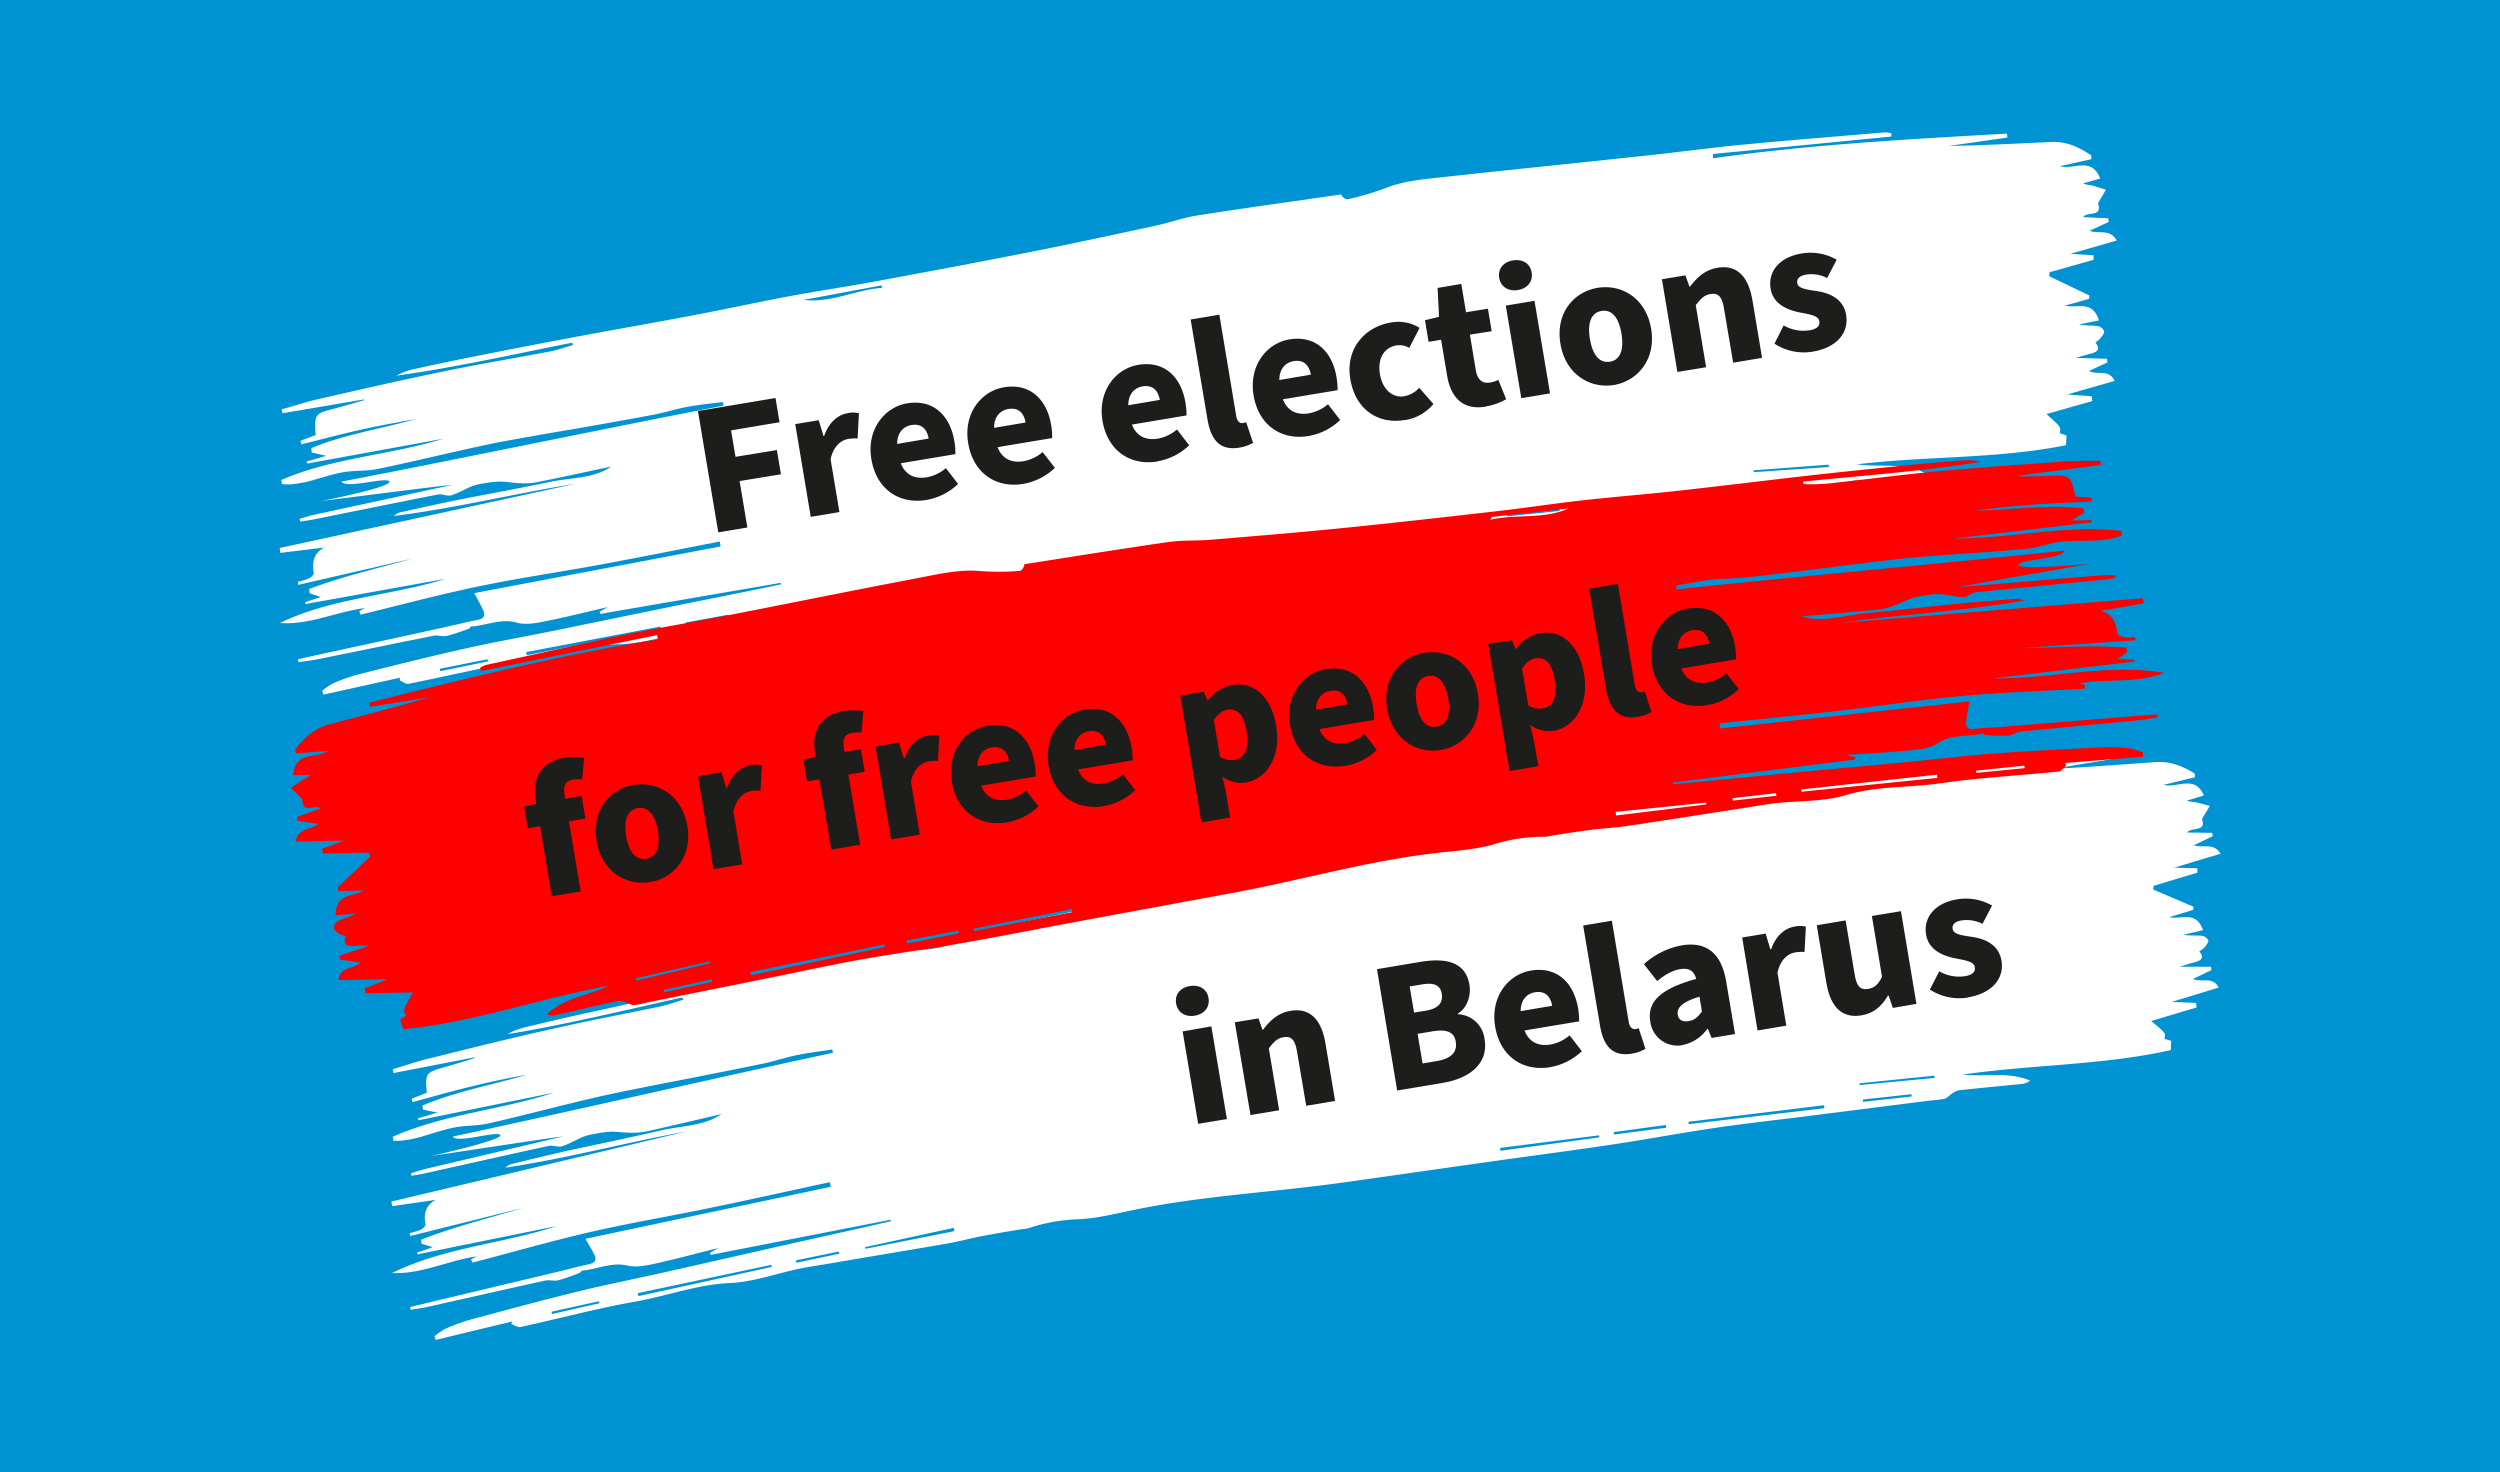
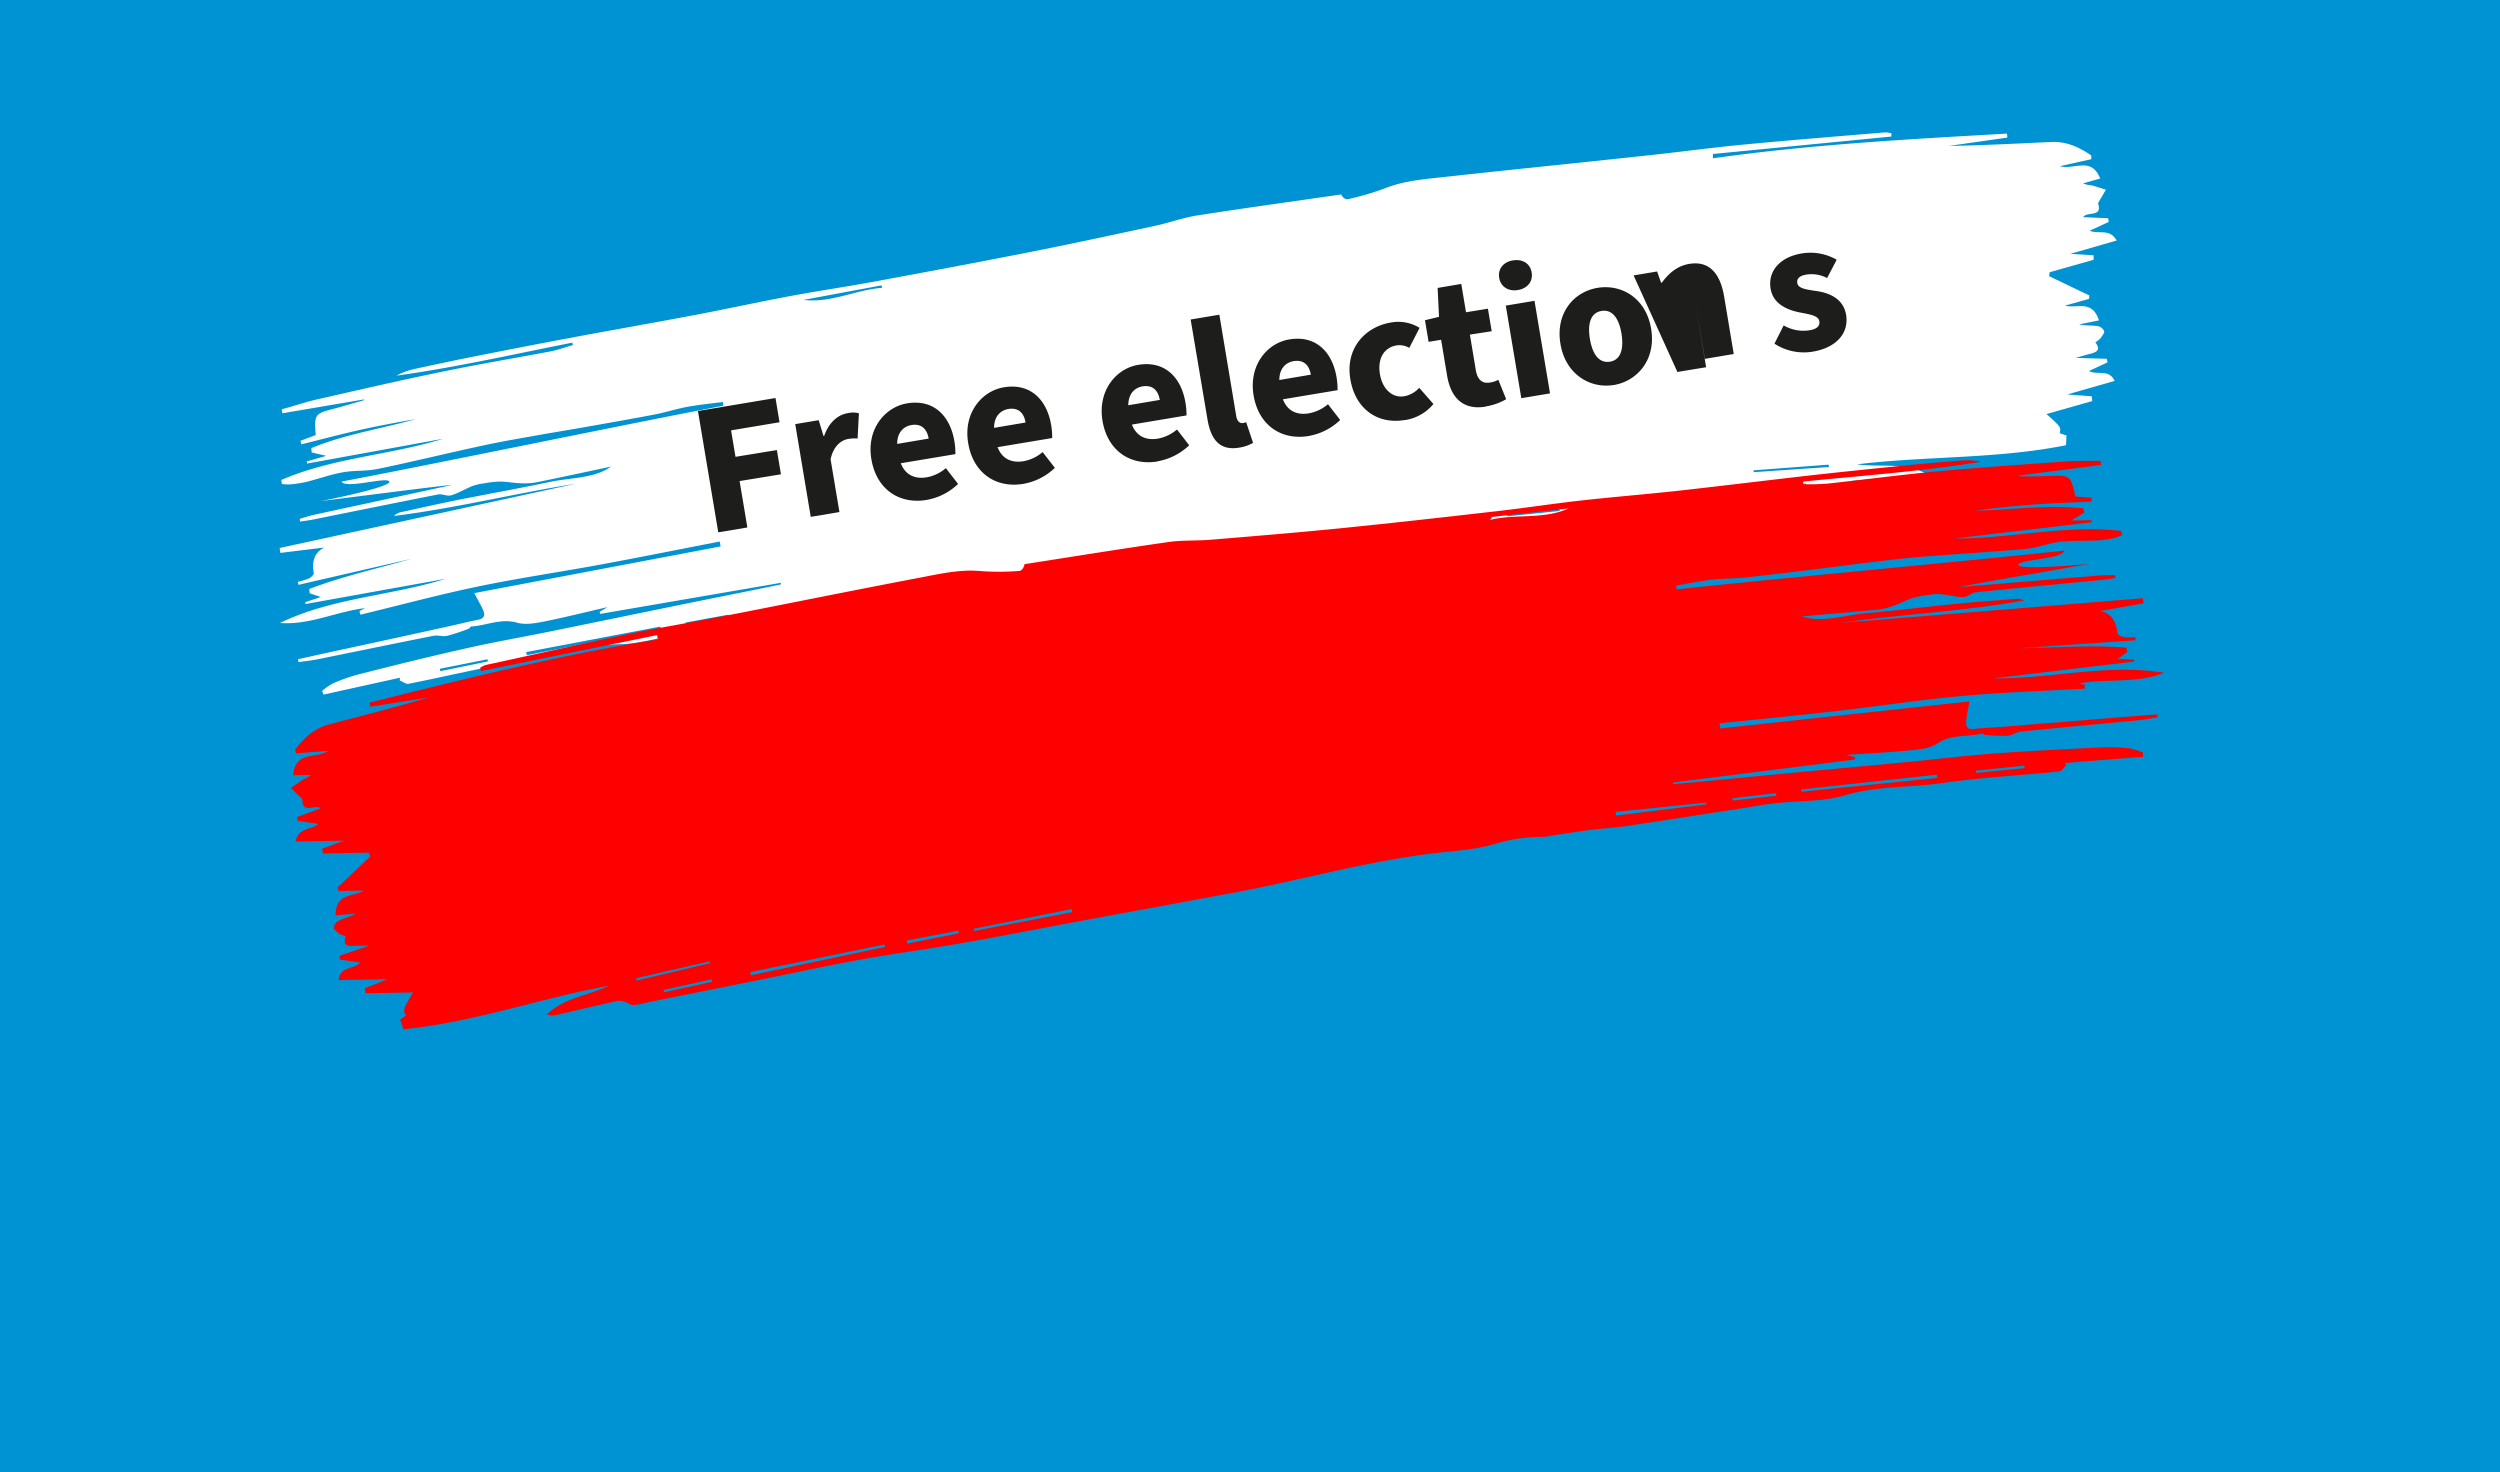
<svg xmlns="http://www.w3.org/2000/svg" viewBox="0 0 739.66 435.55">
  <defs>
    <style>.cls-1{fill:none;}.cls-2{fill:#0093d3;}.cls-3{clip-path:url(#clip-path);}.cls-4{fill:#fff;}.cls-5{fill:red;}.cls-6{fill:#1d1d1b;}</style>
    <clipPath id="clip-path">
      <rect class="cls-1" x="82.74" y="39.16" width="574.19" height="357.22" />
    </clipPath>
  </defs>
  <g id="Ebene_2" data-name="Ebene 2">
    <g id="Ebene_1-2" data-name="Ebene 1">
      <rect class="cls-2" width="739.66" height="435.55" />
      <g id="Ebene_2-2" data-name="Ebene 2">
        <g id="Ebene_1-2-2" data-name="Ebene 1-2">
          <g class="cls-3">
            <path class="cls-4" d="M215.56,181.85l.07.69-12.71,2.4a6.59,6.59,0,0,0-.1-.76l12.74-2.33m-85.28,16.72-.15-.7,14.13-2.82a3.73,3.73,0,0,0,.11.64l-14.09,2.88m404-55.49a3.3,3.3,0,0,0,.05.7L519.87,145a3.49,3.49,0,0,0,0-.72l14.46-1.2M446,152.76l-.18-.71,15.55-1.73.09.86L446,152.76M541,137.47l.15.71-22.32,1.52v-.55l22.2-1.68M249.74,175.63c.06.34.12.68.17,1l-26.44,4.65-.09-.52,26.36-5.13m-12-86.9,23.09-4.3.12.74c-7.83.57-15.14,4.56-23.21,3.56m174.28,68-.09-.88,29.42-3,.06.65L412,156.72M155.89,193.85c-.07-.31-.14-.62-.22-.92l39.73-7.55a4.87,4.87,0,0,0,.1.65l-39.61,7.82M468,150.21l-.06-.71,40.34-3.92c0,.31.05.62.08.93L468,150.21M90.83,137.16l40.31-7.35c-15.8,4.89-32.54,5.55-47.9,12.19.05.4.11.8.16,1.2a13.52,13.52,0,0,0,2.38.12,33.79,33.79,0,0,0,4.89-.75c3.59-.9,7.11-2.17,10.73-2.83,3.4-.62,7-.28,10.36-1,10.17-2.09,20.27-4.58,30.42-6.77,5-1.1,10.07-2,15.12-2.88,5.48-1,11-1.88,16.46-2.85,6.67-1.18,13.34-2.34,20-3.62,3.22-.63,6.37-1.66,9.6-2.25,3.48-.63,7-1,10.51-1.42l.18,1.09c-24.31,4.57-88.31,17.8-113,22.44,1.18,2.31,13.47-1.55,14.16,0S96.65,148,94.94,148.22c-2.93.46,41.44-5.31,38.53-4.68l-40.4,8.73c-1.48.32-2.93.82-4.39,1.23a5.63,5.63,0,0,0,.11.81c1.23-.19,2.47-.33,3.7-.57,12.37-2.49,24.73-5,37.12-7.45,1.24-.24,2.69.61,3.87.26,2.14-.64,4.12-1.88,6.21-2.72a15.6,15.6,0,0,1,3.37-.8,30.88,30.88,0,0,1,4.9-.55c1.93,0,3.86.42,5.79.48a20.92,20.92,0,0,0,4.87-.24c7.7-1.56,15.38-3.23,22.19-4.68-5,3.56-11.8,3.21-18.22,4.57-9.21,1.94-18.48,3.57-27.72,5.42-5.33,1.07-10.64,2.28-16,3.45a4.39,4.39,0,0,0-2.33,1.17c18.07-2.22,35.77-6.67,53.75-9.52l-87.55,19c.07.48.15,1,.22,1.45L95.9,162c-3.06,1.61-3.64,4.28-3.07,7.6.07.42-.85,1.27-1.45,1.55a21,21,0,0,1-3.28,1c.07.29.14.59.2.88l33.5-7.71c-10.14,2.9-20.42,5.17-30.3,8.94,0,.42.09.84.13,1.27l3.3,1.1-4.62,1.53.1.55,41.42-7.46c-16.19,5.07-33.37,5.52-49,13.07,8.81.67,16.82-3.44,25.18-4.39l-1.66.85c.09.36.18.73.28,1.09,11.75-2.84,23.44-6,35.26-8.44s23.72-4.17,35.56-6.35,23.67-4.57,35.5-6.86l.25,1.45-72.87,13.81c1.17,2.25,2,3.64,2.64,5.12s.21,2.45-1.51,2.77c-3,.56-6,1.36-9,2q-17.22,3.8-34.44,7.5c-3.28.71-6.56,1.45-9.83,2.17a6.63,6.63,0,0,0,.13.86c1.89-.28,3.8-.47,5.67-.85,11.43-2.3,22.83-4.68,34.26-6.94,1.31-.26,2.78.32,4.07,0a56.13,56.13,0,0,0,6.42-2.13c.25-.09.4-.61.62-.62,4.52-.25,8.81-2.5,13.58-1.14,2.45.7,5.33.2,7.92-.31,6.44-1.29,12.81-2.89,18.9-4.29L177.42,181a2.91,2.91,0,0,0,.16.63L231,172.44a2.42,2.42,0,0,0,.1.45c-3.24.67-6.48,1.36-9.72,2-7.12,1.44-14.25,2.85-21.38,4.31l-36.53,7.49c-8.56,1.74-17.17,3.24-25.7,5.16-10.61,2.38-21.16,5-31.71,7.67a55,55,0,0,0-7.49,2.64,18.79,18.79,0,0,0-3.26,2.23l.39,1.12,22.64-5-.09.8c.88.35,1.84,1.15,2.64,1,11.44-2.25,22.79-5.07,34.28-6.85,9.34-1.44,18.33-4.72,28-4.86,6.92-.1,13.79-2.52,20.7-3.81,2.94-.56,5.92-.89,8.88-1.32,11.68-1.69,23.36-3.35,35-5.11,3.43-.52,6.82-1.38,10.25-2,3.81-.66,7.65-1.19,11.47-1.76a18.2,18.2,0,0,0,2.31-.28A50.3,50.3,0,0,1,286,174c5.91,0,11.85-1.41,17.74-2.48,20.27-3.68,40.83-4.07,61.22-6.42,15.12-1.74,30.23-3.54,45.35-5.29,11.91-1.37,23.84-2.62,35.74-4.11,10-1.24,19.89-2.9,29.86-4.12,9-1.09,18-1.84,27-2.75l35.86-3.62c1.73-.18,3.5-.18,5.2-.52.75-.15,1.37-1,2.09-1.44a5.61,5.61,0,0,1,2.14-1c6.16-.51,12.33-.91,18.5-1.37a4.63,4.63,0,0,0,2.69-1c-6.44-3.1-13.37-1.58-20-2.5,20.56-2.5,41.38-1.54,61.87-5.66.05-.94.09-1.8.14-2.87l-2-.69c.37-1.81.37-1.81-3.92-5.66L619,118.67c0-.47-.09-1-.14-1.43l-7.22-.54,14-4c-1.72-3.66-5-1.58-7.59-2.93l5.49-2.56c-.07-.35-.13-.71-.2-1.06l-9.24-.26c1.94-.55,3.17-.92,4.41-1.24,1.76-.46,3.17-1.09,1.43-3.35a7.71,7.71,0,0,0,1.49-1.19c.5-.67,1.26-1.62,1.1-2.2a2.7,2.7,0,0,0-1.95-1.44c-1.78-.22-3.61-.11-5.44-.49L621,94.79c-2-6.24-6.47-3.43-10.06-4.36l7.13-2,.12-1-11.93-5.72c.06-.39.11-.78.16-1.17l13-3.67V75.52l-6.86-.42,13.69-3.94c-2.06-3.68-5.33-1.77-8-2.89l5.64-2.61-.15-1.08-7.41-.34c1.2-1.82,5.81.23,4.4-4.12l2.33-4c-1.49-.45-3-1-4.48-1.33a6.34,6.34,0,0,1-2.27-.54l5.06-1.43c-2.63-6.66-7.81-2.44-11.91-3.66l9.28-2.06V46c-3.52-2.45-7.31-4.15-11.66-4-10.18.47-20.34,1-30.54,1.18l17.35-2.47c0-.39-.07-.79-.1-1.18-29,1.65-58,3.2-87,7.31V45.56l52.8-5.16v-.95a7.86,7.86,0,0,0-1.8-.29c-14.2,1.19-28.41,2.32-42.59,3.68-9.84.95-19.63,2.32-29.41,3.32-19.2,2.07-38.39,4-57.55,6.1-6.05.68-12.34,1.09-18,3.27a80.44,80.44,0,0,1-11.45,3.4c-.69.15-1.53-.46-2-1.4-14.2,2.06-28.42,4-42.6,6.22-4.11.64-8.1,2.11-12.18,3-12.72,2.74-25.44,5.5-38.2,8-15.23,3-30.49,5.85-45.76,8.67-8.1,1.49-16.25,2.68-24.35,4.19-9.35,1.75-18.65,3.79-28,5.56-12.67,2.41-25.38,4.6-38.06,7-9.63,1.79-19.24,3.69-28.86,5.6-5.33,1.06-10.65,2.2-16,3.37a19.63,19.63,0,0,0-5.47,2c17.47-2.42,34.69-6.33,52-9.76.07.24.13.48.19.72-2.28.65-4.54,1.47-6.85,1.91-10.68,2-21.4,3.81-32,6-12.36,2.54-24.67,5.38-37,8.19-3.47.79-6.86,2-10.31,2.89l.22,1.18,24.16-4.1c0,.08,0,.16,0,.23-3.08.87-6.14,1.8-9.24,2.61-5.3,1.37-5.54,1.68-5.08,7.7l-4.49,1.7.24,1.06c5.59-1.38,11.09-2.86,16.67-4.12S117.21,125,123,124c-10.29,2.91-20.93,4.45-30.88,8.58,0,.43.07.86.11,1.29l4.31,1-5.81,1.66.15.59" />
-             <path class="cls-4" d="M248.2,370.28a1.82,1.82,0,0,0,.08.65l-12.65,2.67a4.48,4.48,0,0,0-.11-.72l12.68-2.6m-84.89,18.48-.15-.67,14.06-3.1.12.6-14,3.17m402.23-65a2.94,2.94,0,0,0,0,.66L551.22,326l-.05-.69,14.4-1.58m-88,11.9c-.06-.23-.12-.45-.19-.67l15.49-2.12.09.82-15.39,2m94.69-17.41.15.66-22.23,2.12v-.52l22.11-2.26m-290.09,45c.06.33.11.65.17,1l-26.33,5.22-.09-.49,26.25-5.71M270,280.93l23-4.78.12.7c-7.8.77-15.07,4.8-23.11,4.08m173.9,59.54c0-.28-.06-.56-.08-.84l29.29-3.73a6,6,0,0,0,.07.61Zm-255,43c-.08-.29-.15-.58-.22-.87l39.54-8.38.11.62-39.43,8.63m310.7-50.91c0-.22-.05-.45-.07-.67L539.67,327l.09.88-40.19,4.73m-375.83-1.15,40.13-8.17c-15.72,5.14-32.4,6.26-47.68,13.05.06.38.12.76.17,1.14a13.51,13.51,0,0,0,2.38,0,35.09,35.09,0,0,0,4.86-.86c3.57-1,7.07-2.28,10.68-3,3.39-.69,6.95-.48,10.32-1.25,10.12-2.31,20.17-5,30.28-7.37,5-1.2,10-2.18,15.06-3.19,5.45-1.11,10.92-2.13,16.38-3.22,6.64-1.32,13.28-2.62,19.9-4,3.21-.69,6.34-1.77,9.55-2.42,3.47-.71,7-1.13,10.48-1.67.05.34.11.69.17,1-24.16,5.08-87.94,19.61-112.46,24.76,1.18,2.17,13.41-1.88,14.1-.4.62,1.32-18.47,5.78-20.18,6.08-2.92.53,41.27-6.3,38.37-5.62L126,345.81c-1.47.35-2.91.86-4.37,1.3a6.63,6.63,0,0,0,.11.76c1.23-.21,2.47-.38,3.69-.65,12.31-2.74,24.62-5.53,37-8.2,1.23-.27,2.69.49,3.86.12,2.13-.67,4.09-1.91,6.18-2.78a16.65,16.65,0,0,1,3.35-.86,33.3,33.3,0,0,1,4.88-.67c1.92-.05,3.84.29,5.77.29a21.37,21.37,0,0,0,4.85-.38c7.67-1.71,15.31-3.53,22.09-5.12-4.95,3.54-11.75,3.41-18.13,4.89-9.17,2.14-18.4,4-27.6,6-5.31,1.18-10.59,2.5-15.88,3.77a4.62,4.62,0,0,0-2.32,1.19c18-2.67,35.62-7.43,53.52-10.69l-87.2,20.72c.08.45.15.91.23,1.37L128.89,355c-3,1.63-3.6,4.19-3,7.33.07.4-.84,1.23-1.44,1.52a21.91,21.91,0,0,1-3.26,1l.21.84,33.34-8.32c-10.09,3.06-20.33,5.54-30.15,9.42,0,.4.09.8.13,1.2l3.29,1-4.59,1.61.09.52,41.23-8.38c-16.1,5.31-33.22,6.25-48.74,13.91,8.78.37,16.74-3.78,25.07-4.93l-1.65.85c.09.35.18.69.28,1,11.69-3,23.33-6.39,35.1-9.09s23.61-4.68,35.4-7.12,23.56-5.06,35.34-7.6c.09.46.17.92.25,1.37l-72.56,15.39c1.17,2.1,2,3.4,2.65,4.79s.22,2.33-1.49,2.69c-3,.62-6,1.47-9,2.18l-34.25,8.17-9.78,2.36a5.69,5.69,0,0,0,.13.81c1.89-.32,3.79-.56,5.65-1,11.37-2.53,22.73-5.14,34.11-7.63,1.3-.29,2.76.22,4-.11a56.93,56.93,0,0,0,6.35-2.24c.24-.09.4-.59.61-.6,4.5-.38,8.77-2.65,13.53-1.49,2.44.59,5.31,0,7.89-.54,6.41-1.42,12.75-3.14,18.81-4.66l-2.33,1.42c.06.2.11.4.17.6l53.2-10.39.1.43c-3.22.74-6.44,1.49-9.67,2.21-7.09,1.59-14.19,3.15-21.28,4.75-12.13,2.73-24.24,5.51-36.37,8.23-8.52,1.91-17.1,3.6-25.59,5.68-10.55,2.59-21,5.43-31.56,8.26a58,58,0,0,0-7.37,2.71,20.55,20.55,0,0,0-3.23,2.22l.39,1.06L151.43,391l-.09.76c.89.31,1.85,1,2.64.86,11.38-2.49,22.68-5.51,34.13-7.55,9.3-1.65,18.24-5.05,27.85-5.47,6.88-.3,13.72-2.81,20.6-4.25,2.93-.62,5.9-1,8.85-1.52,11.62-2,23.25-3.89,34.87-5.92,3.42-.59,6.79-1.52,10.2-2.18,3.8-.74,7.62-1.37,11.43-2a17.94,17.94,0,0,0,2.3-.33,52.66,52.66,0,0,1,14.13-2.64c5.89-.15,11.81-1.71,17.67-2.9,20.18-4.12,40.66-5.1,61-7.95,15.06-2.11,30.11-4.28,45.17-6.4,11.86-1.67,23.74-3.21,35.59-5,9.92-1.49,19.8-3.36,29.73-4.82,9-1.32,18-2.3,26.93-3.43l35.72-4.53c1.73-.22,3.48-.27,5.18-.65.75-.16,1.36-1,2.07-1.43a5.78,5.78,0,0,1,2.13-1.07c6.14-.67,12.29-1.24,18.43-1.86a4.87,4.87,0,0,0,2.68-1c-6.43-2.76-13.33-1.1-20-1.78,20.48-3,41.22-2.71,61.62-7.25,0-.89.08-1.71.13-2.73l-2-.6c.37-1.74.37-1.74-3.93-5.28l13.41-4a12.36,12.36,0,0,0-.14-1.35l-7.19-.3,13.87-4.24c-1.73-3.44-5-1.36-7.57-2.57l5.45-2.6c-.06-.34-.13-.67-.19-1h-9.22c1.94-.59,3.16-1,4.39-1.32,1.76-.49,3.16-1.13,1.41-3.23a8.07,8.07,0,0,0,1.57-1.16c.5-.65,1.25-1.58,1.09-2.13a2.58,2.58,0,0,0-1.94-1.31c-1.79-.16-3.6,0-5.43-.31l5.82-1.35c-2-5.89-6.46-3.08-10-3.86l7.09-2.14.12-.94-11.94-5.08.15-1.12,12.9-3.88v-1.29l-6.83-.19,13.7-4.13c-2.06-3.44-5.32-1.53-7.93-2.51l5.61-2.66a6.52,6.52,0,0,0-.16-1l-7.38-.1c1.19-1.77,5.79.05,4.37-4l2.3-3.87c-1.49-.39-3-.83-4.47-1.14a7,7,0,0,1-2.27-.44l5-1.52c-2.68-6.23-7.84-2.09-11.93-3.13l9.26-2.24v-1.07c-3.52-2.23-7.3-3.73-11.64-3.42-10.12.71-20.25,1.51-30.41,2l17.27-2.87c0-.37-.07-.75-.1-1.12-28.94,2.43-57.87,4.81-86.65,9.59,0-.4-.07-.8-.1-1.2l52.64-6.5v-.91a9,9,0,0,0-1.79-.21c-14.15,1.57-28.3,3.07-42.43,4.79-9.77,1.19-19.52,2.75-29.29,4-19.09,2.53-38.2,4.9-57.28,7.52-6,.82-12.29,1.41-17.89,3.65a83.35,83.35,0,0,1-11.41,3.58,2.06,2.06,0,0,1-2-1.27c-14.14,2.39-28.29,4.68-42.41,7.21-4.09.73-8.06,2.25-12.12,3.21-12.67,3-25.33,6-38,8.79-15.16,3.33-30.36,6.49-45.55,9.63-8.07,1.67-16.18,3-24.25,4.72-9.3,1.95-18.56,4.18-27.87,6.14-12.62,2.65-25.27,5.13-37.89,7.76-9.59,2-19.16,4.09-28.73,6.2q-8,1.77-15.9,3.69a20.83,20.83,0,0,0-5.45,2.09c17.4-2.83,34.55-7.07,51.77-10.86.06.23.13.45.19.68-2.27.69-4.52,1.54-6.82,2C184.64,300,174,302,163.38,304.43c-12.43,2.73-24.64,5.83-36.94,8.87-3.45.86-6.84,2-10.25,3.06.07.37.14.74.22,1.12l24-4.65.06.22c-3.07.92-6.12,1.9-9.2,2.76-5.28,1.47-5.52,1.77-5,7.49l-4.46,1.77.24,1c5.53-1.49,11-3.06,16.59-4.43S150,319,155.74,318c-10.24,3.07-20.83,4.86-30.73,9.1,0,.4.07.81.11,1.22l4.3.83-5.78,1.75.15.55" />
            <path class="cls-5" d="M512.58,236.16a4.51,4.51,0,0,0,.13.7l12.86-1.42-.12-.78-12.87,1.5M599,227.27l-.06-.74L584.64,228a5.1,5.1,0,0,0,.08.67L599,227.27m-402.66,65.6a3,3,0,0,0,.16.71l14.19-3.1a3.66,3.66,0,0,0-.16-.73l-14.19,3.12m87.3-16.77v-.76l-15.38,2.93c.06.3.11.59.17.88l15.24-3m-95.45,13.24.06.74,21.8-5.15-.12-.55-21.74,5m289.8-49.22a9.76,9.76,0,0,0,.13,1.07L504.85,238l-.06-.54Zm-13.8-89.79L440.91,153a5.29,5.29,0,0,0,.11.77c7.65-1.78,15.81,0,23.24-3.41m-147,119.51-.18-.9-29,5.82.12.66,29.07-5.58m255.9-39.68-.06-1-40.2,4.38.09.67,40.17-4.08m-311.33,50a4.57,4.57,0,0,0-.14-.72L222,287.6c.06.32.12.63.19.95l39.69-8.39M618.93,154.52l-40.7,4.8c16.54.13,32.75-4.22,49.38-2.22.06.41.13.83.19,1.24a14.4,14.4,0,0,1-2.24.83,33.86,33.86,0,0,1-4.9.72c-3.69.18-7.43,0-11.08.39-3.45.41-6.76,1.8-10.2,2.12-10.35.94-20.73,1.51-31.09,2.35-5.11.41-10.21,1.06-15.31,1.67-5.52.66-11,1.41-16.57,2.08-6.72.82-13.44,1.67-20.18,2.38-3.26.34-6.58.26-9.84.64-3.51.41-7,1.14-10.48,1.73.06.38.11.75.16,1.13,24.55-2.72,89.67-8.72,114.67-11.48-.45,2.64-13.34,2.49-13.54,4.25-.18,1.58,19.36-.11,21.07-.35,3-.42-41.19,7.1-38.22,6.86l41.19-3.4c1.51-.13,3-.07,4.56-.09a6.2,6.2,0,0,0,.13.83c-1.23.18-2.46.42-3.7.54-12.56,1.22-25.13,2.4-37.69,3.7-1.25.13-2.4,1.4-3.62,1.41-2.24,0-4.49-.63-6.74-.85a15.29,15.29,0,0,0-3.45.21,31.91,31.91,0,0,0-4.85.92c-1.85.59-3.57,1.57-5.41,2.22a20.42,20.42,0,0,1-4.73,1.21c-7.81.75-15.65,1.39-22.59,2,5.81,2,12.23-.35,18.76-.92,9.38-.82,18.73-2,28.1-2.9,5.41-.53,10.84-.91,16.27-1.34a4.33,4.33,0,0,1,2.57.47c-17.93,3.19-36.17,4.07-54.2,6.6L634,177l.21,1.5-12.85,2.27c3.4.69,4.73,3.16,5.15,6.62.06.45,1.18,1,1.84,1.11a21.69,21.69,0,0,0,3.42,0l.06.94-34.29,2.35c10.55-.15,21-1,31.59-.18l.24,1.3-2.83,2.08,4.87.15a1.62,1.62,0,0,0,.07.58l-41.81,5c17,.2,33.54-4.49,50.66-1.66-8.23,3.29-17.09,1.61-25.36,3.17l1.83.34.06,1.17c-12.07.69-24.18,1.07-36.2,2.16s-23.91,2.9-35.91,4.31-24,2.54-36,3.8c.06.51.13,1,.19,1.51l73.76-8c-.46,2.57-.84,4.2-1,5.86s.51,2.5,2.24,2.3c3.05-.34,6.14-.45,9.2-.69l35.13-2.86,10-.78.12.88c-1.89.29-3.77.67-5.67.86-11.6,1.13-23.21,2.18-34.8,3.35-1.33.13-2.56,1.14-3.89,1.23a55.92,55.92,0,0,1-6.73-.22c-.26,0-.56-.49-.77-.44-4.4,1.1-9.16.15-13.33,2.94-2.14,1.42-5,1.79-7.67,2-6.53.65-13.1,1-19.33,1.39l2.65.7v.67L495,231.52V232c3.3-.3,6.59-.58,9.88-.9,7.24-.69,14.48-1.42,21.72-2.11,12.37-1.17,24.75-2.29,37.13-3.48,8.7-.83,17.38-1.91,26.09-2.56,10.84-.8,21.71-1.32,32.58-1.86a53.24,53.24,0,0,1,7.88.35,19.92,19.92,0,0,1,3.76,1.23v1.24L611,225.74c.11.25.21.5.32.76-.75.61-1.44,1.69-2.24,1.77-11.6,1.18-23.28,1.78-34.8,3.45-9.35,1.35-18.91.78-28.18,3.52-6.64,2-13.92,1.63-20.91,2.41-3,.33-5.92.89-8.88,1.35-11.66,1.8-23.32,3.65-35,5.39-3.43.51-6.93.67-10.38,1.1-3.84.49-7.66,1.11-11.49,1.68a16.42,16.42,0,0,1-2.29.41,48.41,48.41,0,0,0-14.26,1.94c-5.65,1.8-11.76,2.13-17.7,2.83-20.4,2.3-40.19,8.07-60.4,11.81-15,2.79-30,5.52-44.94,8.3-11.8,2.19-23.57,4.52-35.39,6.6-9.9,1.74-19.88,3.06-29.77,4.83-8.93,1.6-17.79,3.56-26.68,5.35l-35.37,7.11c-1.71.34-3.4.87-5.13,1-.76.07-1.59-.59-2.41-.81a5.4,5.4,0,0,0-2.31-.43c-6,1.33-12.06,2.78-18.1,4.16a4.44,4.44,0,0,1-2.9-.16c5.26-5,12.33-5.56,18.44-8.47-20.4,3.67-40,10.83-60.85,12.87-.32-.92-.6-1.76-1-2.81l1.72-1.28c-.89-1.69-.89-1.69,2.1-6.79l-14,.24c-.1-.49-.19-1-.29-1.46l6.75-2.69-14.49.24c.58-4.15,4.36-3.07,6.41-5.18l-6-.89-.12-1.11,8.77-3c-2,0-3.3,0-4.58.08-1.82.08-3.35-.13-2.34-2.89a6.77,6.77,0,0,1-1.85-.69c-.67-.51-1.68-1.23-1.7-1.86a2.73,2.73,0,0,1,1.45-2c1.65-.76,3.43-1.19,5.07-2.12l-6,.52c.08-6.78,5.19-5.33,8.35-7.33l-7.41.13c-.13-.32-.26-.63-.4-1l9.76-9.24-.5-1.11-13.47.23c-.12-.45-.23-.9-.35-1.36l6.53-2.42L87.43,249c.9-4.27,4.59-3.35,6.77-5.24l-6.16-.9a7.35,7.35,0,0,0-.17-1.13l7-2.55c-1.67-1.45-5.48,2-5.4-2.77l-3.41-3.26c1.3-.9,2.56-1.85,3.9-2.66a6.73,6.73,0,0,0,2-1.21l-5.22.09c.63-7.38,6.81-4.78,10.38-7.21l-9.51.73c-.09-.37-.19-.75-.29-1.12,2.65-3.48,5.79-6.3,10-7.41,9.85-2.61,19.72-5.13,29.54-8l-17.32,2.73c-.08-.4-.16-.8-.25-1.19,28.27-7.06,56.53-14.17,85.38-18.73l-.27-1.27-52.09,10.66c-.08-.32-.17-.64-.25-1a8.07,8.07,0,0,1,1.64-.81c13.93-3,27.86-6.18,41.83-9.07,9.67-2,19.42-3.6,29.11-5.49,18.94-3.69,37.85-7.54,56.81-11.14,6-1.14,12.13-2.6,18.14-2.13a75.12,75.12,0,0,0,12,0c.71-.06,1.33-.92,1.53-2,14.18-2.21,28.35-4.51,42.56-6.55,4.12-.59,8.36-.33,12.53-.68,13-1.08,25.94-2.14,38.88-3.44,15.45-1.56,30.88-3.3,46.31-5.07,8.18-.93,16.33-2.2,24.52-3.11,9.45-1.06,18.95-1.81,28.41-2.85,12.82-1.42,25.61-3,38.43-4.47,9.74-1.1,19.49-2.09,29.25-3.07,5.41-.54,10.83-1,16.26-1.42a19,19,0,0,1,5.83.37c-17.42,2.82-35,4.08-52.6,5.84v.78a64.92,64.92,0,0,0,7.12-.16c10.8-1.16,21.57-2.61,32.39-3.62,12.57-1.17,25.17-2,37.77-2.92,3.55-.25,7.14-.15,10.7-.21a10.29,10.29,0,0,0,.14,1.23l-24.31,3.13a1,1,0,0,0,0,.25c3.2,0,6.41,0,9.6-.18,5.47-.22,5.8,0,7.11,6.13l4.79.36c0,.38.06.76.08,1.13-5.72.29-11.44.48-17.15.89s-11.59,1-17.36,1.81c10.69-.2,21.32-1.84,32-.71l.27,1.31L612.82,154l6-.1v.62" />
-             <path class="cls-6" d="M582.25,295.08c7.45-1.25,10.76-5.83,9.92-10.84-.76-4.53-4.48-6.45-8.89-7.08-3.66-.52-5.32-.92-5.56-2.36-.2-1.21.61-2.14,2.59-2.47a10.28,10.28,0,0,1,6.24,1l2.83-5.41A15.57,15.57,0,0,0,579,266.09c-6.4,1.07-10,5.25-9.14,10.43.71,4.25,4.43,6.17,8.59,7,3.1.62,5.54.95,5.82,2.6.22,1.32-.58,2.31-2.9,2.7a11.62,11.62,0,0,1-7.61-1.45l-2.78,5.4a15.9,15.9,0,0,0,11.28,2.36m-31.51,5.27c3.7-.62,6-2.76,7.81-5.84h.22l1.24,3.65L567,297l-4.58-27.41L553.82,271l3,18c-1.15,2.29-2.18,3.25-4.11,3.58-2.2.36-3.38-.57-4-4.38l-2.66-15.88-8.54,1.43,2.84,17c1.14,6.83,4.39,10.66,10.4,9.65M520,304.88l8.5-1.42L525.9,287.8c.83-3.88,3.09-5.62,5.13-6a11,11,0,0,1,2.87-.14l.39-7.5a7.51,7.51,0,0,0-3.4,0c-2.76.46-5.51,2.68-6.87,6.7h-.23l-1.4-4.64-6.94,1.16Zm-20.29-2.79c-1.88.32-3.05-.28-3.32-1.88-.32-1.93,1.08-3.7,6.42-5.33l.73,4.36c-1.1,1.55-2.12,2.57-3.83,2.85m-1.87,7.07a11.59,11.59,0,0,0,7.26-4.73h.22l1.07,2.66,6.95-1.16-2.63-15.56c-1.44-8.6-6.07-11.85-13.13-10.67a22.76,22.76,0,0,0-11.2,5.56l3.9,5c2.5-2,4.58-3.15,6.78-3.52,2.82-.47,4.2.66,4.79,2.89-10.62,2.91-14.56,6.8-13.59,12.59a8.1,8.1,0,0,0,9.55,7m-15.1,2.52a11.62,11.62,0,0,0,4.12-1.43l-2-6.12a3.55,3.55,0,0,1-1,.28c-.67.11-1.64-.3-1.94-2.06l-5-30-8.49,1.42,5,29.67c.95,5.73,3.52,9.22,9.37,8.24m-32.86-12.58c0-3.29,1.8-5.17,4.22-5.58,3.09-.52,4.65,1.32,5.1,4Zm8.67,16.58A17.89,17.89,0,0,0,468,311l-3.61-4.67a12,12,0,0,1-5.62,2.7c-3.47.58-6.33-.58-7.72-4.15l16.16-2.7a22.16,22.16,0,0,0-.3-3.81c-1.25-7.44-6.07-12.53-14-11.2-6.56,1.09-12,7.62-10.56,16.5,1.53,9.16,8.48,13.38,16.31,12.07m-37.77-1.1-1.47-8.77,4.3-.72c4.25-.71,6.54.09,7,3.13s-1.38,4.93-5.57,5.64Zm-2.52-15.06-1.3-7.72,3.64-.61c3.53-.59,5.42.17,5.85,2.76s-.91,4.35-4.61,5Zm-5,23.06,13.57-2.27c7.77-1.3,13.52-5.61,12.29-12.94a8.31,8.31,0,0,0-7.87-7.36v-.22c2.74-1.6,3.92-5.37,3.39-8.51-1.16-7-7.39-8-14.84-6.7l-12.52,2.1Zm-43.4,7.26,8.49-1.42-3.07-18.32c1.45-1.83,2.45-3,4.38-3.28,2.21-.37,3.39.62,4,4.43l2.69,15.85,8.55-1.43-2.85-17c-1.14-6.83-4.39-10.66-10.34-9.66-3.75.63-6.2,3-8.09,5.55h-.22l-1.18-3.32-7,1.16ZM353.5,300.5c2.81-.47,4.51-2.51,4.06-5.21s-2.71-4-5.53-3.55-4.51,2.51-4.06,5.16,2.72,4.08,5.53,3.6m1,32,8.49-1.42-4.59-27.41-8.5,1.49Z" />
-             <path class="cls-6" d="M496.41,192.05c0-3.29,1.8-5.17,4.23-5.58,3.08-.52,4.64,1.32,5.09,4Zm8.67,16.58a17.92,17.92,0,0,0,9.36-4.74l-3.62-4.67a12,12,0,0,1-5.61,2.7c-3.48.58-6.34-.58-7.73-4.15l16.16-2.7a20.33,20.33,0,0,0-.3-3.81c-1.24-7.44-6.06-12.53-14-11.2-6.6,1.1-12,7.62-10.6,16.5,1.54,9.16,8.48,13.38,16.31,12.07m-20.57,3.44a11.53,11.53,0,0,0,4.13-1.42l-2-6.13a3,3,0,0,1-1,.28c-.66.11-1.64-.29-1.93-2.06l-5-30-8.5,1.42,5,29.67c1,5.74,3.53,9.22,9.37,8.24m-28-2.51a6.09,6.09,0,0,1-4.4-.9l-1.82-10.87c1.22-1.85,2.42-2.78,4-3,3-.51,4.85,1.51,5.65,6.31.93,5.57-.8,8.07-3.45,8.51m-9.89,18.5,8.5-1.43-1.4-8-1-4.2a9.39,9.39,0,0,0,6.92,1.74c5.91-1,10.57-7.33,9-16.76-1.41-8.44-6.4-13.21-13-12.11a11.88,11.88,0,0,0-7.11,4.6h-.22l-1-2.54-7,1.16ZM425.06,215c-3.2.54-5.18-2.14-5.94-6.71s.23-7.75,3.43-8.29,5.19,2.2,5.94,6.72-.23,7.75-3.43,8.28m1.15,6.9c7-1.18,12.57-7.55,11.05-16.65s-8.85-13.26-15.85-12.09-12.53,7.49-11,16.59,8.87,13.31,15.81,12.15M389.37,210c0-3.3,1.8-5.18,4.23-5.59,3.09-.51,4.64,1.32,5.09,4ZM398,226.6a17.92,17.92,0,0,0,9.36-4.74l-3.66-4.7a12.12,12.12,0,0,1-5.61,2.69c-3.48.58-6.34-.58-7.73-4.15l16.16-2.7a21.19,21.19,0,0,0-.29-3.81c-1.25-7.44-6.07-12.53-14-11.2-6.56,1.1-12,7.63-10.56,16.5,1.53,9.16,8.47,13.38,16.3,12.07m-32.6-1.74a6.16,6.16,0,0,1-4.41-.91l-1.81-10.86c1.22-1.85,2.42-2.79,4-3.06,3-.5,4.84,1.52,5.65,6.31.93,5.57-.81,8.08-3.45,8.52m-9.89,18.49,8.49-1.42L362.66,234l-1-4.2a9.34,9.34,0,0,0,6.92,1.73c5.9-1,10.57-7.32,9-16.75-1.41-8.44-6.41-13.22-13-12.11a11.88,11.88,0,0,0-7.14,4.54h-.22l-1.05-2.55-6.95,1.17Zm-37.59-21.37c0-3.29,1.8-5.18,4.22-5.59,3.09-.51,4.64,1.32,5.1,4Zm8.67,16.57a17.89,17.89,0,0,0,9.35-4.74l-3.61-4.66a12.06,12.06,0,0,1-5.62,2.69c-3.47.58-6.33-.58-7.72-4.15l16.16-2.7a22.16,22.16,0,0,0-.3-3.81c-1.25-7.44-6.07-12.53-14-11.2-6.56,1.1-12,7.63-10.56,16.51,1.53,9.15,8.48,13.37,16.31,12.06m-37.35-11.77c0-3.3,1.8-5.18,4.22-5.59,3.09-.51,4.65,1.32,5.1,4Zm8.67,16.57a17.92,17.92,0,0,0,9.36-4.74l-3.62-4.66A12.06,12.06,0,0,1,298,236.6c-3.47.58-6.33-.58-7.72-4.15l16.16-2.7a20.33,20.33,0,0,0-.3-3.81c-1.24-7.44-6.06-12.53-14-11.2-6.56,1.1-12,7.63-10.56,16.5,1.54,9.16,8.48,13.38,16.31,12.07m-34.25,5.05,8.5-1.42-2.63-15.66c.83-3.88,3.09-5.62,5.13-6a12,12,0,0,1,2.87-.14l.39-7.49a7.24,7.24,0,0,0-3.4,0c-2.76.46-5.51,2.68-6.87,6.71h-.23l-1.4-4.64-6.94,1.16Zm-17.7,3,8.55-1.43L251,229.16l4.85-.81-1.13-6.69-4.85.82-.23-1.38c-.45-2.7.53-3.95,2.41-4.26a9.87,9.87,0,0,1,2.82-.08l.58-6.33a15.77,15.77,0,0,0-5.73-.06c-7.67,1.28-9.55,6.64-8.58,12.43l.19,1.16-3.6.83,1.07,6.4,3.64-.61Zm-34.83,5.8,8.49-1.42L217,240.08c.83-3.88,3.09-5.62,5.13-6a11,11,0,0,1,2.87-.14l.39-7.5a7.51,7.51,0,0,0-3.4,0c-2.76.46-5.51,2.67-6.88,6.7h-.22l-1.4-4.64-6.95,1.16Zm-19.9-3.08c-3.2.54-5.18-2.13-5.94-6.71s.23-7.75,3.43-8.29,5.18,2.2,5.94,6.72-.23,7.75-3.43,8.28m1.15,6.9c7-1.17,12.57-7.55,11-16.65s-8.85-13.26-15.86-12.09-12.52,7.49-11,16.59,8.91,13.33,15.86,12.13m-29.12,4.2,8.55-1.43L168.35,243l4.85-.81-1.11-6.67-4.86.81-.23-1.38c-.45-2.7.53-3.94,2.41-4.26a9.87,9.87,0,0,1,2.82-.07l.59-6.34a15.82,15.82,0,0,0-5.74-.06c-7.67,1.29-9.55,6.65-8.58,12.44l.2,1.16-3.61.83,1.07,6.39,3.64-.61Z" />
-             <path class="cls-6" d="M536.28,104.05c7.46-1.25,10.76-5.83,9.92-10.89-.76-4.52-4.48-6.45-8.89-7.07-3.66-.52-5.32-.92-5.56-2.36-.2-1.21.61-2.14,2.59-2.47a10,10,0,0,1,6.24,1l2.83-5.41A15.5,15.5,0,0,0,533,75c-6.4,1.07-10,5.24-9.14,10.43.71,4.24,4.43,6.17,8.59,7,3.1.61,5.54.94,5.82,2.6.22,1.32-.58,2.31-2.9,2.69a11.61,11.61,0,0,1-7.65-1.45L525,101.68a15.9,15.9,0,0,0,11.28,2.37m-40,6,8.5-1.4-3.07-18.37c1.45-1.83,2.45-3,4.38-3.28,2.21-.37,3.4.62,4,4.42l2.69,15.89,8.55-1.43-2.84-17c-1.15-6.84-4.4-10.66-10.35-9.66-3.75.63-6.19,3-8.09,5.55h-.22l-1.18-3.31-6.95,1.16ZM476.34,107c-3.2.54-5.18-2.14-5.94-6.71s.23-7.75,3.43-8.29,5.18,2.19,5.91,6.74-.23,7.75-3.43,8.28m1.15,6.9c7-1.18,12.57-7.55,11.05-16.65S479.74,84,472.68,85.16s-12.52,7.48-11,16.58,8.86,13.32,15.81,12.16M449.1,85.81c2.81-.47,4.51-2.51,4.06-5.21s-2.72-4-5.53-3.56-4.51,2.52-4.07,5.16,2.72,4.08,5.54,3.61m1,32,8.5-1.42L454,89l-8.49,1.42Zm-10.53,2.44a17.44,17.44,0,0,0,6.05-2.14l-2.32-5.74a7.25,7.25,0,0,1-2.47.81c-2.05.35-3.67-.57-4.19-3.66L434.89,99,441.34,98l-1.12-6.67-6.48,1.06L432.34,84l-7,1.19.41,8.55-4.15,1,1.07,6.4,3.7-.62,1.77,10.59c1.08,6.45,4.62,10.34,11.46,9.19m-24,4a13.58,13.58,0,0,0,8.5-4.77l-4.2-4.79a7.85,7.85,0,0,1-4.46,2.5c-3.36.56-6.39-1.94-7.16-6.51s1.12-7.9,4.93-8.54a5.73,5.73,0,0,1,3.75.74L420,97a12,12,0,0,0-8.49-1.58c-7.61,1.27-13.51,7.64-12,16.74s8.31,13.41,16,12.12m-37-11.85c0-3.29,1.8-5.17,4.22-5.58,3.09-.52,4.65,1.32,5.1,4ZM387.16,129a17.89,17.89,0,0,0,9.35-4.74l-3.61-4.67a12,12,0,0,1-5.62,2.7c-3.47.58-6.33-.58-7.72-4.15l16.18-2.7a22.16,22.16,0,0,0-.3-3.81c-1.24-7.44-6.06-12.53-14-11.2-6.56,1.09-12,7.62-10.56,16.5,1.54,9.16,8.48,13.38,16.31,12.07m-20.57,3.44a11.61,11.61,0,0,0,4.12-1.42l-2.05-6.12a3,3,0,0,1-1,.27c-.66.11-1.64-.29-1.93-2.06l-5-30-8.49,1.42,5,29.67c1,5.74,3.52,9.22,9.37,8.24M333.82,119.9c0-3.29,1.8-5.18,4.22-5.58,3.09-.52,4.65,1.32,5.1,4Zm8.67,16.58a17.89,17.89,0,0,0,9.35-4.74l-3.61-4.67a12.08,12.08,0,0,1-5.62,2.7c-3.47.58-6.33-.59-7.72-4.15l16.16-2.71a21.49,21.49,0,0,0-.31-3.75c-1.24-7.45-6.06-12.54-14-11.21-6.56,1.1-12,7.63-10.56,16.51,1.54,9.15,8.48,13.38,16.31,12.07m-48.38-9.94c0-3.29,1.8-5.17,4.23-5.58,3.09-.52,4.64,1.32,5.09,4Zm8.63,16.57a17.92,17.92,0,0,0,9.36-4.74l-3.62-4.67a12,12,0,0,1-5.61,2.7c-3.48.58-6.34-.58-7.73-4.15l16.16-2.7a21.19,21.19,0,0,0-.29-3.81c-1.25-7.44-6.07-12.53-14-11.2-6.56,1.09-12.05,7.62-10.56,16.5,1.53,9.16,8.47,13.38,16.3,12.07m-37.31-11.82c0-3.29,1.8-5.17,4.22-5.58,3.09-.52,4.64,1.32,5.1,4Zm8.67,16.58a17.89,17.89,0,0,0,9.35-4.74l-3.61-4.67a12,12,0,0,1-5.62,2.7c-3.47.58-6.33-.58-7.72-4.15l16.16-2.7a21.2,21.2,0,0,0-.3-3.81c-1.25-7.45-6.07-12.53-14-11.21-6.56,1.1-12.05,7.63-10.56,16.51,1.53,9.16,8.48,13.38,16.31,12.07m-34.25,5,8.49-1.42-2.62-15.61c.83-3.88,3.09-5.62,5.13-6a11,11,0,0,1,2.86-.14l.39-7.49a7.24,7.24,0,0,0-3.4,0c-2.75.46-5.5,2.68-6.87,6.7h-.22l-1.4-4.64-6.95,1.16Zm-27.36,4.58,8.61-1.44-2.3-13.73,12.24-2-1.21-7.17-12.24,2-1.31-7.83,14.34-2.4-1.2-7.17L206.5,121.6Z" />
+             <path class="cls-6" d="M536.28,104.05c7.46-1.25,10.76-5.83,9.92-10.89-.76-4.52-4.48-6.45-8.89-7.07-3.66-.52-5.32-.92-5.56-2.36-.2-1.21.61-2.14,2.59-2.47a10,10,0,0,1,6.24,1l2.83-5.41A15.5,15.5,0,0,0,533,75c-6.4,1.07-10,5.24-9.14,10.43.71,4.24,4.43,6.17,8.59,7,3.1.61,5.54.94,5.82,2.6.22,1.32-.58,2.31-2.9,2.69a11.61,11.61,0,0,1-7.65-1.45L525,101.68a15.9,15.9,0,0,0,11.28,2.37m-40,6,8.5-1.4-3.07-18.37l2.69,15.89,8.55-1.43-2.84-17c-1.15-6.84-4.4-10.66-10.35-9.66-3.75.63-6.19,3-8.09,5.55h-.22l-1.18-3.31-6.95,1.16ZM476.34,107c-3.2.54-5.18-2.14-5.94-6.71s.23-7.75,3.43-8.29,5.18,2.19,5.91,6.74-.23,7.75-3.43,8.28m1.15,6.9c7-1.18,12.57-7.55,11.05-16.65S479.74,84,472.68,85.16s-12.52,7.48-11,16.58,8.86,13.32,15.81,12.16M449.1,85.81c2.81-.47,4.51-2.51,4.06-5.21s-2.72-4-5.53-3.56-4.51,2.52-4.07,5.16,2.72,4.08,5.54,3.61m1,32,8.5-1.42L454,89l-8.49,1.42Zm-10.53,2.44a17.44,17.44,0,0,0,6.05-2.14l-2.32-5.74a7.25,7.25,0,0,1-2.47.81c-2.05.35-3.67-.57-4.19-3.66L434.89,99,441.34,98l-1.12-6.67-6.48,1.06L432.34,84l-7,1.19.41,8.55-4.15,1,1.07,6.4,3.7-.62,1.77,10.59c1.08,6.45,4.62,10.34,11.46,9.19m-24,4a13.58,13.58,0,0,0,8.5-4.77l-4.2-4.79a7.85,7.85,0,0,1-4.46,2.5c-3.36.56-6.39-1.94-7.16-6.51s1.12-7.9,4.93-8.54a5.73,5.73,0,0,1,3.75.74L420,97a12,12,0,0,0-8.49-1.58c-7.61,1.27-13.51,7.64-12,16.74s8.31,13.41,16,12.12m-37-11.85c0-3.29,1.8-5.17,4.22-5.58,3.09-.52,4.65,1.32,5.1,4ZM387.16,129a17.89,17.89,0,0,0,9.35-4.74l-3.61-4.67a12,12,0,0,1-5.62,2.7c-3.47.58-6.33-.58-7.72-4.15l16.18-2.7a22.16,22.16,0,0,0-.3-3.81c-1.24-7.44-6.06-12.53-14-11.2-6.56,1.09-12,7.62-10.56,16.5,1.54,9.16,8.48,13.38,16.31,12.07m-20.57,3.44a11.61,11.61,0,0,0,4.12-1.42l-2.05-6.12a3,3,0,0,1-1,.27c-.66.11-1.64-.29-1.93-2.06l-5-30-8.49,1.42,5,29.67c1,5.74,3.52,9.22,9.37,8.24M333.82,119.9c0-3.29,1.8-5.18,4.22-5.58,3.09-.52,4.65,1.32,5.1,4Zm8.67,16.58a17.89,17.89,0,0,0,9.35-4.74l-3.61-4.67a12.08,12.08,0,0,1-5.62,2.7c-3.47.58-6.33-.59-7.72-4.15l16.16-2.71a21.49,21.49,0,0,0-.31-3.75c-1.24-7.45-6.06-12.54-14-11.21-6.56,1.1-12,7.63-10.56,16.51,1.54,9.15,8.48,13.38,16.31,12.07m-48.38-9.94c0-3.29,1.8-5.17,4.23-5.58,3.09-.52,4.64,1.32,5.09,4Zm8.63,16.57a17.92,17.92,0,0,0,9.36-4.74l-3.62-4.67a12,12,0,0,1-5.61,2.7c-3.48.58-6.34-.58-7.73-4.15l16.16-2.7a21.19,21.19,0,0,0-.29-3.81c-1.25-7.44-6.07-12.53-14-11.2-6.56,1.09-12.05,7.62-10.56,16.5,1.53,9.16,8.47,13.38,16.3,12.07m-37.31-11.82c0-3.29,1.8-5.17,4.22-5.58,3.09-.52,4.64,1.32,5.1,4Zm8.67,16.58a17.89,17.89,0,0,0,9.35-4.74l-3.61-4.67a12,12,0,0,1-5.62,2.7c-3.47.58-6.33-.58-7.72-4.15l16.16-2.7a21.2,21.2,0,0,0-.3-3.81c-1.25-7.45-6.07-12.53-14-11.21-6.56,1.1-12.05,7.63-10.56,16.51,1.53,9.16,8.48,13.38,16.31,12.07m-34.25,5,8.49-1.42-2.62-15.61c.83-3.88,3.09-5.62,5.13-6a11,11,0,0,1,2.86-.14l.39-7.49a7.24,7.24,0,0,0-3.4,0c-2.75.46-5.5,2.68-6.87,6.7h-.22l-1.4-4.64-6.95,1.16Zm-27.36,4.58,8.61-1.44-2.3-13.73,12.24-2-1.21-7.17-12.24,2-1.31-7.83,14.34-2.4-1.2-7.17L206.5,121.6Z" />
          </g>
        </g>
      </g>
    </g>
  </g>
</svg>